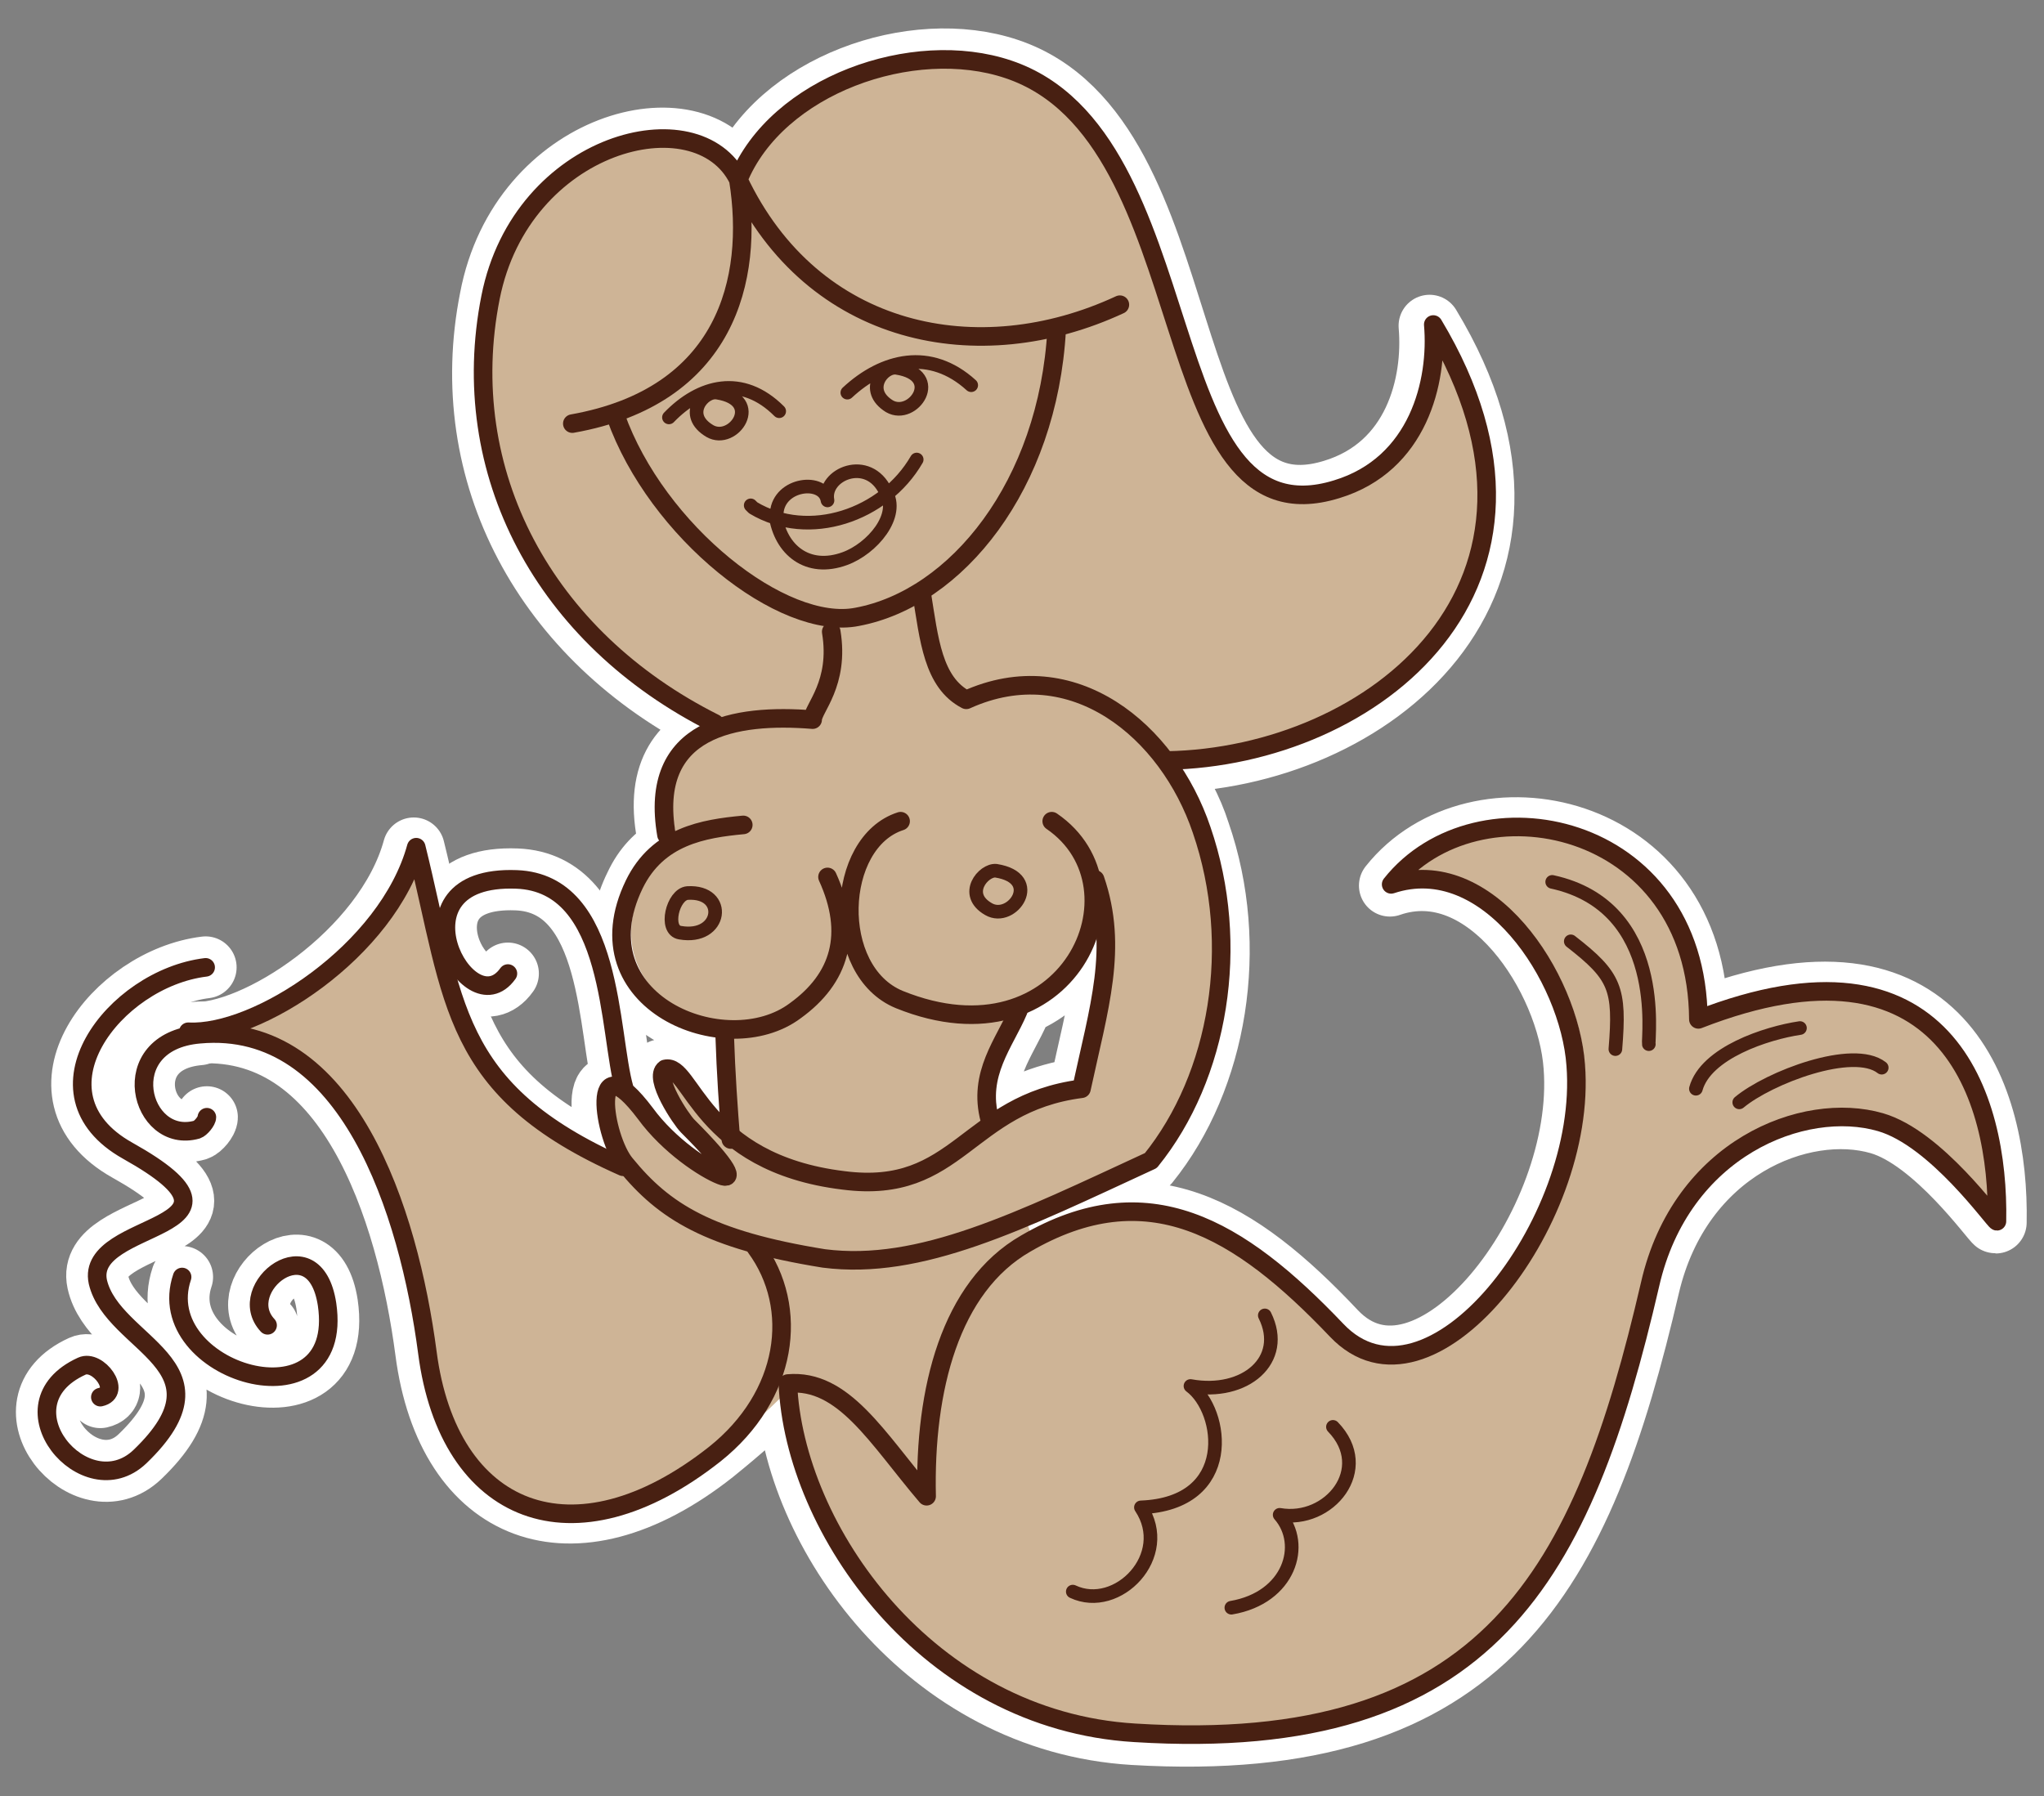
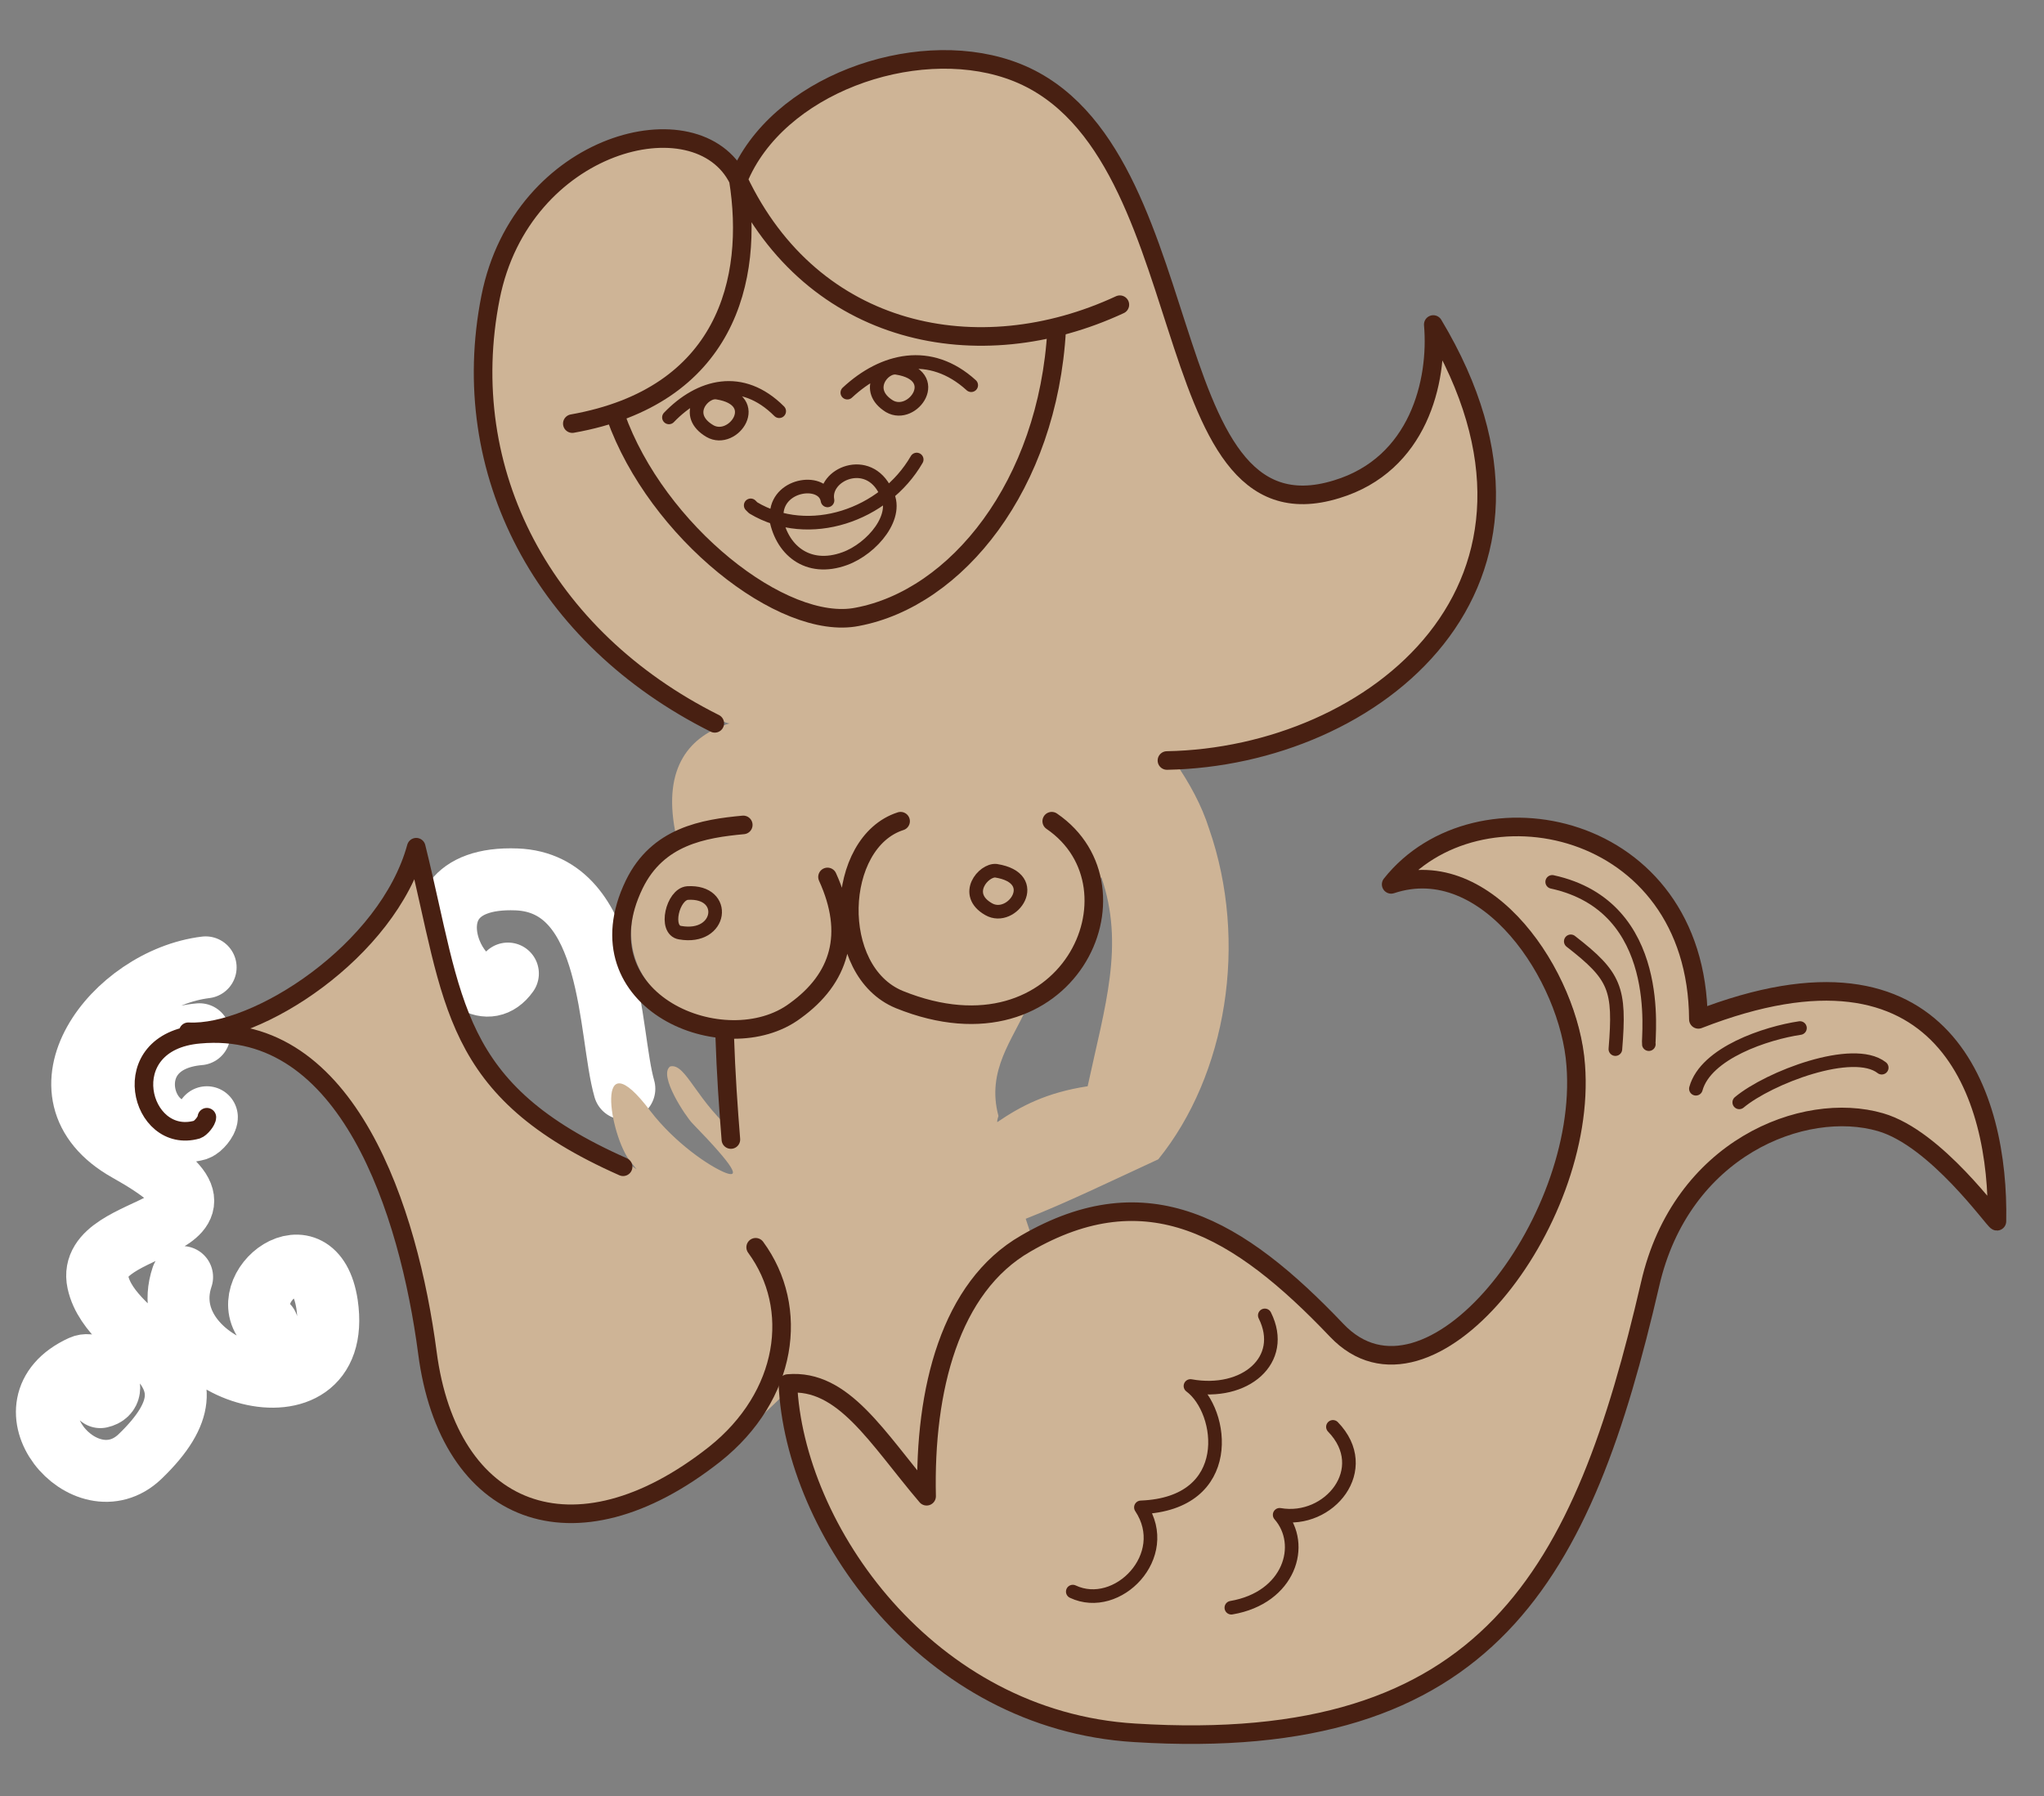
<svg xmlns="http://www.w3.org/2000/svg" id="Слой_1" x="0px" y="0px" viewBox="0 0 165 145" style="enable-background:new 0 0 165 145;" xml:space="preserve">
  <rect x="0" y="0" width="165" height="145" fill="#808080" stroke="none" />
  <style type="text/css"> .st0{fill-rule:evenodd;clip-rule:evenodd;fill:none;stroke:#FFFFFF;stroke-width:5;stroke-linecap:round;stroke-linejoin:round;stroke-miterlimit:22.926;} .st1{fill:none;stroke:#FFFFFF;stroke-width:5;stroke-linecap:round;stroke-linejoin:round;stroke-miterlimit:22.926;} .st2{fill-rule:evenodd;clip-rule:evenodd;fill:#CEB496;} .st3{fill:none;stroke:#482012;stroke-width:1.5;stroke-linecap:round;stroke-linejoin:round;stroke-miterlimit:22.926;} .st4{fill:none;stroke:#482012;stroke-width:1.1;stroke-linecap:round;stroke-linejoin:round;stroke-miterlimit:22.926;} </style>
  <g>
-     <path class="st0" d="M59.6,14.5c-3.4-6.7-17.6-3.1-20,9.6c-2.8,14.1,4.3,27.5,18.1,34.4c0.2,0.1,0.4,0.2,0.6,0.2 c-3.2,1-5.4,3.5-4.4,8.7c0.1,0.3,0.1,0.7,0.2,1C53,69,52,70,51.3,71.5c-3.4,6.9,2.1,11.4,7.4,11.7c-0.1,0.2-0.2,0.3-0.3,0.5 c0.1,3,0.3,5.8,0.5,8.3c-3.4-2.7-4.2-5.9-5.5-5.6c-1,0.7,1.3,4.1,1.8,4.6c3.5,3.6,3.8,4.4,2.7,4c-1.3-0.5-4.1-2.4-6.1-5 c-4.6-6.1-3.3,2-1.6,4.1c0.2,0.2,0.3,0.4,0.5,0.6c-0.2-0.1-0.4-0.3-0.6-0.4c-14-6.2-13.6-13.3-16.7-25.8 c-2.3,8.4-12.9,15.2-17.9,14.9c12.5-1.1,17.4,14.3,18.9,25.7c1.7,13.1,11.8,17.2,23.2,8.2c2.1-1.7,4.2-3.5,5.9-5.4 c0.5,11.8,11.3,27.1,28,28.1c28.7,1.7,36.2-13,41.6-36.2c2.6-11,12.4-14.9,18.6-13.1c4.5,1.3,9.2,8,9.4,8 c0.2-10-4.1-24.1-24.1-16.3c-0.1-16.1-17.9-19.6-24.8-10.9c7.8-2.7,14.4,7.5,14.9,14.6c1,12.8-11.9,29.2-19.3,21.4 c-7.9-8.4-15.3-12.7-25.1-7l-0.1,0c-0.2-0.6-0.4-1.2-0.6-1.8c3.3-1.3,6.8-3,10.7-4.8c5.5-6.8,7.3-17.5,4.1-26.7 c-0.6-1.9-1.6-3.7-2.7-5.3c0.2-0.1,0.1-0.2-0.2-0.4c16.7-0.2,34.2-14.2,21.5-35.2c0.4,4.7-1.2,11.3-7.8,13.3 C92.6,44.2,97.5,11,81.4,5.6C73.7,3,62.7,6.9,59.6,14.5L59.6,14.5z M79.9,90.8c1.9-1.3,4-2.4,7.3-2.9c1.4-6.5,3-11.4,1.1-16.9 c0,0.1-0.1,0.1-0.1,0.2c0.7,3.9-1.6,8.4-6.1,10c0,0.1,0.1,0.2,0.2,0.3c-1.1,2.6-3.3,5.1-2.3,8.8C79.9,90.6,79.9,90.7,79.9,90.8 L79.9,90.8z" />
    <path class="st1" d="M41,78.6c-3.2,4.5-9.8-8,0.7-7.6c7.9,0.3,7.4,12.4,8.7,16.9 M16.6,78.1C9.2,79,2.1,88.3,10.3,92.9 c11.8,6.6-3.5,5.5-2.4,10.6c1.1,5.1,11.1,6.7,3.4,14.1c-4.4,4.2-11.5-4.2-4.7-7.3c1.3-0.6,3.3,2.1,1.5,2.5 M16.7,90.2 c0,0.3-0.5,0.9-0.8,1c-4.6,1.3-6.8-7.1,0.2-7.7 M14.7,103.1c-2.6,7.7,13.2,12.4,11.7,2.2c-1-6.5-7.6-1.3-4.8,1.7" />
    <path class="st2" d="M60.2,14.3c-3.4-6.7-17.6-3.1-20,9.5c-2.8,14.1,4.3,27.5,18.1,34.4c0.2,0.1,0.4,0.2,0.6,0.2 c-3.2,1-5.4,3.5-4.4,8.7c0.1,0.3,0.1,0.7,0.2,1c-1.1,0.7-2,1.7-2.7,3.1c-3.4,6.9,2.1,11.4,7.4,11.7c-0.1,0.2-0.2,0.3-0.3,0.5 c0.1,3,0.3,5.8,0.5,8.3c-3.4-2.7-4.2-5.9-5.5-5.6c-1,0.7,1.3,4.1,1.8,4.6c3.5,3.6,3.8,4.4,2.7,4c-1.3-0.5-4.1-2.4-6.1-5 c-4.6-6.1-3.3,2-1.6,4.1c0.2,0.2,0.3,0.4,0.5,0.6c-0.2-0.1-0.4-0.3-0.6-0.4c-14-6.2-13.6-13.3-16.7-25.8 c-2.3,8.4-12.9,15.2-17.9,14.9c12.5-1.1,17.4,14.3,18.9,25.7c1.7,13.1,11.8,17.2,23.2,8.2c2.1-1.7,4.2-3.5,5.9-5.4 c0.5,11.8,11.3,27.1,28,28.1c28.7,1.7,36.2-13,41.6-36.2c2.6-11,12.4-14.9,18.6-13.1c4.5,1.3,9.2,8,9.4,8 c0.2-10-4.1-24.1-24.1-16.3C137.7,66,119.9,62.5,113,71.2c7.8-2.7,14.4,7.5,14.9,14.6c1,12.8-11.9,29.2-19.3,21.4 c-7.9-8.4-15.3-12.7-25.1-7l-0.1,0c-0.2-0.6-0.4-1.2-0.6-1.8c3.3-1.3,6.8-3,10.7-4.8c5.5-6.8,7.3-17.5,4.1-26.7 c-0.6-1.9-1.6-3.7-2.7-5.3c0.2-0.1,0.1-0.2-0.2-0.4c16.7-0.2,34.2-14.2,21.5-35.2c0.4,4.7-1.2,11.3-7.8,13.3 C93.2,44,98.1,10.8,82,5.4C74.3,2.8,63.3,6.7,60.2,14.3L60.2,14.3z M80.5,90.6c1.9-1.3,4-2.4,7.3-2.9c1.4-6.5,3-11.4,1.1-16.9 c0,0.1-0.1,0.1-0.1,0.2c0.7,3.9-1.6,8.4-6.1,10c0,0.1,0.1,0.2,0.2,0.3c-1.1,2.6-3.3,5.1-2.3,8.8C80.5,90.4,80.5,90.5,80.5,90.6 L80.5,90.6z" />
    <path class="st3" d="M74.8,120.8c-0.2-8.6,1.9-16.9,8-20.4c9.8-5.7,17.2-1.3,25.1,7c7.4,7.8,20.3-8.6,19.3-21.4 c-0.5-7.1-7.1-17.2-14.9-14.6c6.9-8.7,24.7-5.2,24.8,10.9c20-7.8,24.3,6.3,24.1,16.3c-0.2,0-4.9-6.7-9.4-8 c-6.2-1.8-16.1,2.1-18.6,13.1c-5.4,23.3-12.9,38-41.6,36.2c-16.7-1-27.5-16.4-28-28.2C68.1,111.3,70.8,116.1,74.8,120.8L74.8,120.8 z" />
    <path class="st4" d="M107.6,115.2c3.3,3.4-0.3,7.8-4.3,7.1c2.1,2.4,0.8,6.7-3.9,7.5 M102.1,106.2c1.8,3.6-1.6,6.5-6,5.7 c2.7,2,3.7,9.5-4,9.8c2.6,3.9-1.9,8.5-5.5,6.8 M130.4,84.7c0.4-4.9,0-5.9-3.6-8.7 M136.9,87.9c0.8-2.9,5.7-4.5,8.4-4.9 M133.1,84.3 c-0.1-0.5,1.4-11.1-7.8-13.1 M140.4,89c2.4-2,9.2-4.6,11.5-2.8" />
    <path class="st3" d="M16.7,90.2c0,0.3-0.5,0.9-0.8,1c-4.6,1.3-6.8-7.1,0.2-7.7c12-1.1,16.9,14.3,18.4,25.7 c1.7,13.1,11.8,17.2,23.2,8.2c5.9-4.7,6.9-11.8,3.3-16.7 M50.3,94.2c-14-6.2-13.6-13.3-16.7-25.8c-2.3,8.4-12.9,15.2-18.4,14.9 M58.5,83.6c0.1,3.1,0.3,5.9,0.5,8.4" />
    <path class="st4" d="M80.4,70.3c3.8,0.6,1.3,4.2-0.6,3.1C77.7,72.2,79.4,70.2,80.4,70.3L80.4,70.3z M55.5,72.1 c3.3-0.2,2.8,3.8-0.6,3.2C53.6,75.1,54.3,72.2,55.5,72.1L55.5,72.1z" />
    <path class="st3" d="M84.9,66.3c7.9,5.4,1.3,19.9-12.3,14.4c-5.6-2.3-5.2-12.7,0.1-14.4 M66.8,70.8c2.1,4.6,1,8.2-2.6,10.8 c-5.6,4.2-17.6-0.7-13-10.2c1.9-3.9,5.6-4.5,8.8-4.8 M90.4,24.6c-11.4,5.3-24.8,2.6-30.8-10.1C62.7,6.9,73.7,3,81.4,5.6 c16.1,5.4,11.3,38.6,26.5,33.9c6.6-2,8.2-8.7,7.8-13.3c12.6,21-4.8,34.9-21.5,35.2 M57.7,58.4C43.9,51.5,36.8,38.1,39.6,24 c2.5-12.6,16.7-16.2,20-9.5c1.3,8.1-1,17.5-13.4,19.7" />
    <path class="st4" d="M62.6,41.6c0.4,2.8,2.6,4.6,5.6,3.5c2.2-0.8,4.5-3.5,3.3-5.4c-1.4-3-5.1-1.4-4.7,0.7c-0.3-1.8-3.9-1.4-4.1,1 L62.6,41.6L62.6,41.6z M74,37.1c-2.6,4.5-8.7,6.6-13.2,3.9c0,0-0.1-0.1-0.2-0.2" />
    <path class="st3" d="M85.3,26.6c-0.7,12.6-8.1,21.7-16.1,23.2c-6,1.2-16.2-6.9-19.5-16.2" />
    <path class="st4" d="M57.9,31.7c3.8,0.6,1.3,4.2-0.6,3.1C55.1,33.5,56.8,31.5,57.9,31.7L57.9,31.7z M54,33.7 c2.5-2.6,5.9-3.5,8.9-0.5 M72.4,29.7c3.8,0.6,1.3,4.2-0.6,3.1C69.7,31.5,71.3,29.5,72.4,29.7L72.4,29.7z M68.4,31.7 c2.9-2.7,6.7-3.6,10-0.6" />
-     <path class="st3" d="M74.4,47.9c0.6,3.7,0.9,7.2,3.6,8.6c8.6-3.9,16.3,2.5,19,10.5c3.2,9.3,1.4,19.9-4.1,26.7 c-10.6,4.9-18.6,8.9-26.4,7.9c-9.3-1.5-12.9-3.8-16-7.6c-1.8-2.1-3-10.2,1.6-4.1c1.9,2.6,4.8,4.5,6.1,5c1,0.4,0.8-0.5-2.7-4 c-0.5-0.5-2.8-3.9-1.8-4.6c2.1-0.5,2.8,7.6,14.4,9c9.3,1.2,9.9-6.2,19.2-7.4c1.4-6.5,3-11.4,1.1-16.9 M67.1,51 c0.7,4.2-1.5,6.2-1.5,7.1c-6.2-0.5-13.3,0.6-11.8,9.3 M82.2,81.6c-1.1,2.6-3.3,5.1-2.3,8.8 M41,78.6c-3.2,4.5-9.8-8,0.7-7.6 c7.9,0.3,7.4,12.4,8.7,16.9 M16.6,78.1C9.2,79,2.1,88.3,10.3,92.9c11.8,6.6-3.5,5.5-2.4,10.6c1.2,5.1,11.1,6.7,3.4,14.1 c-4.4,4.2-11.5-4.2-4.7-7.3c1.3-0.6,3.3,2.1,1.5,2.5 M14.7,103.1c-2.6,7.7,13.2,12.4,11.7,2.2c-1-6.5-7.6-1.3-4.8,1.7" />
  </g>
</svg>